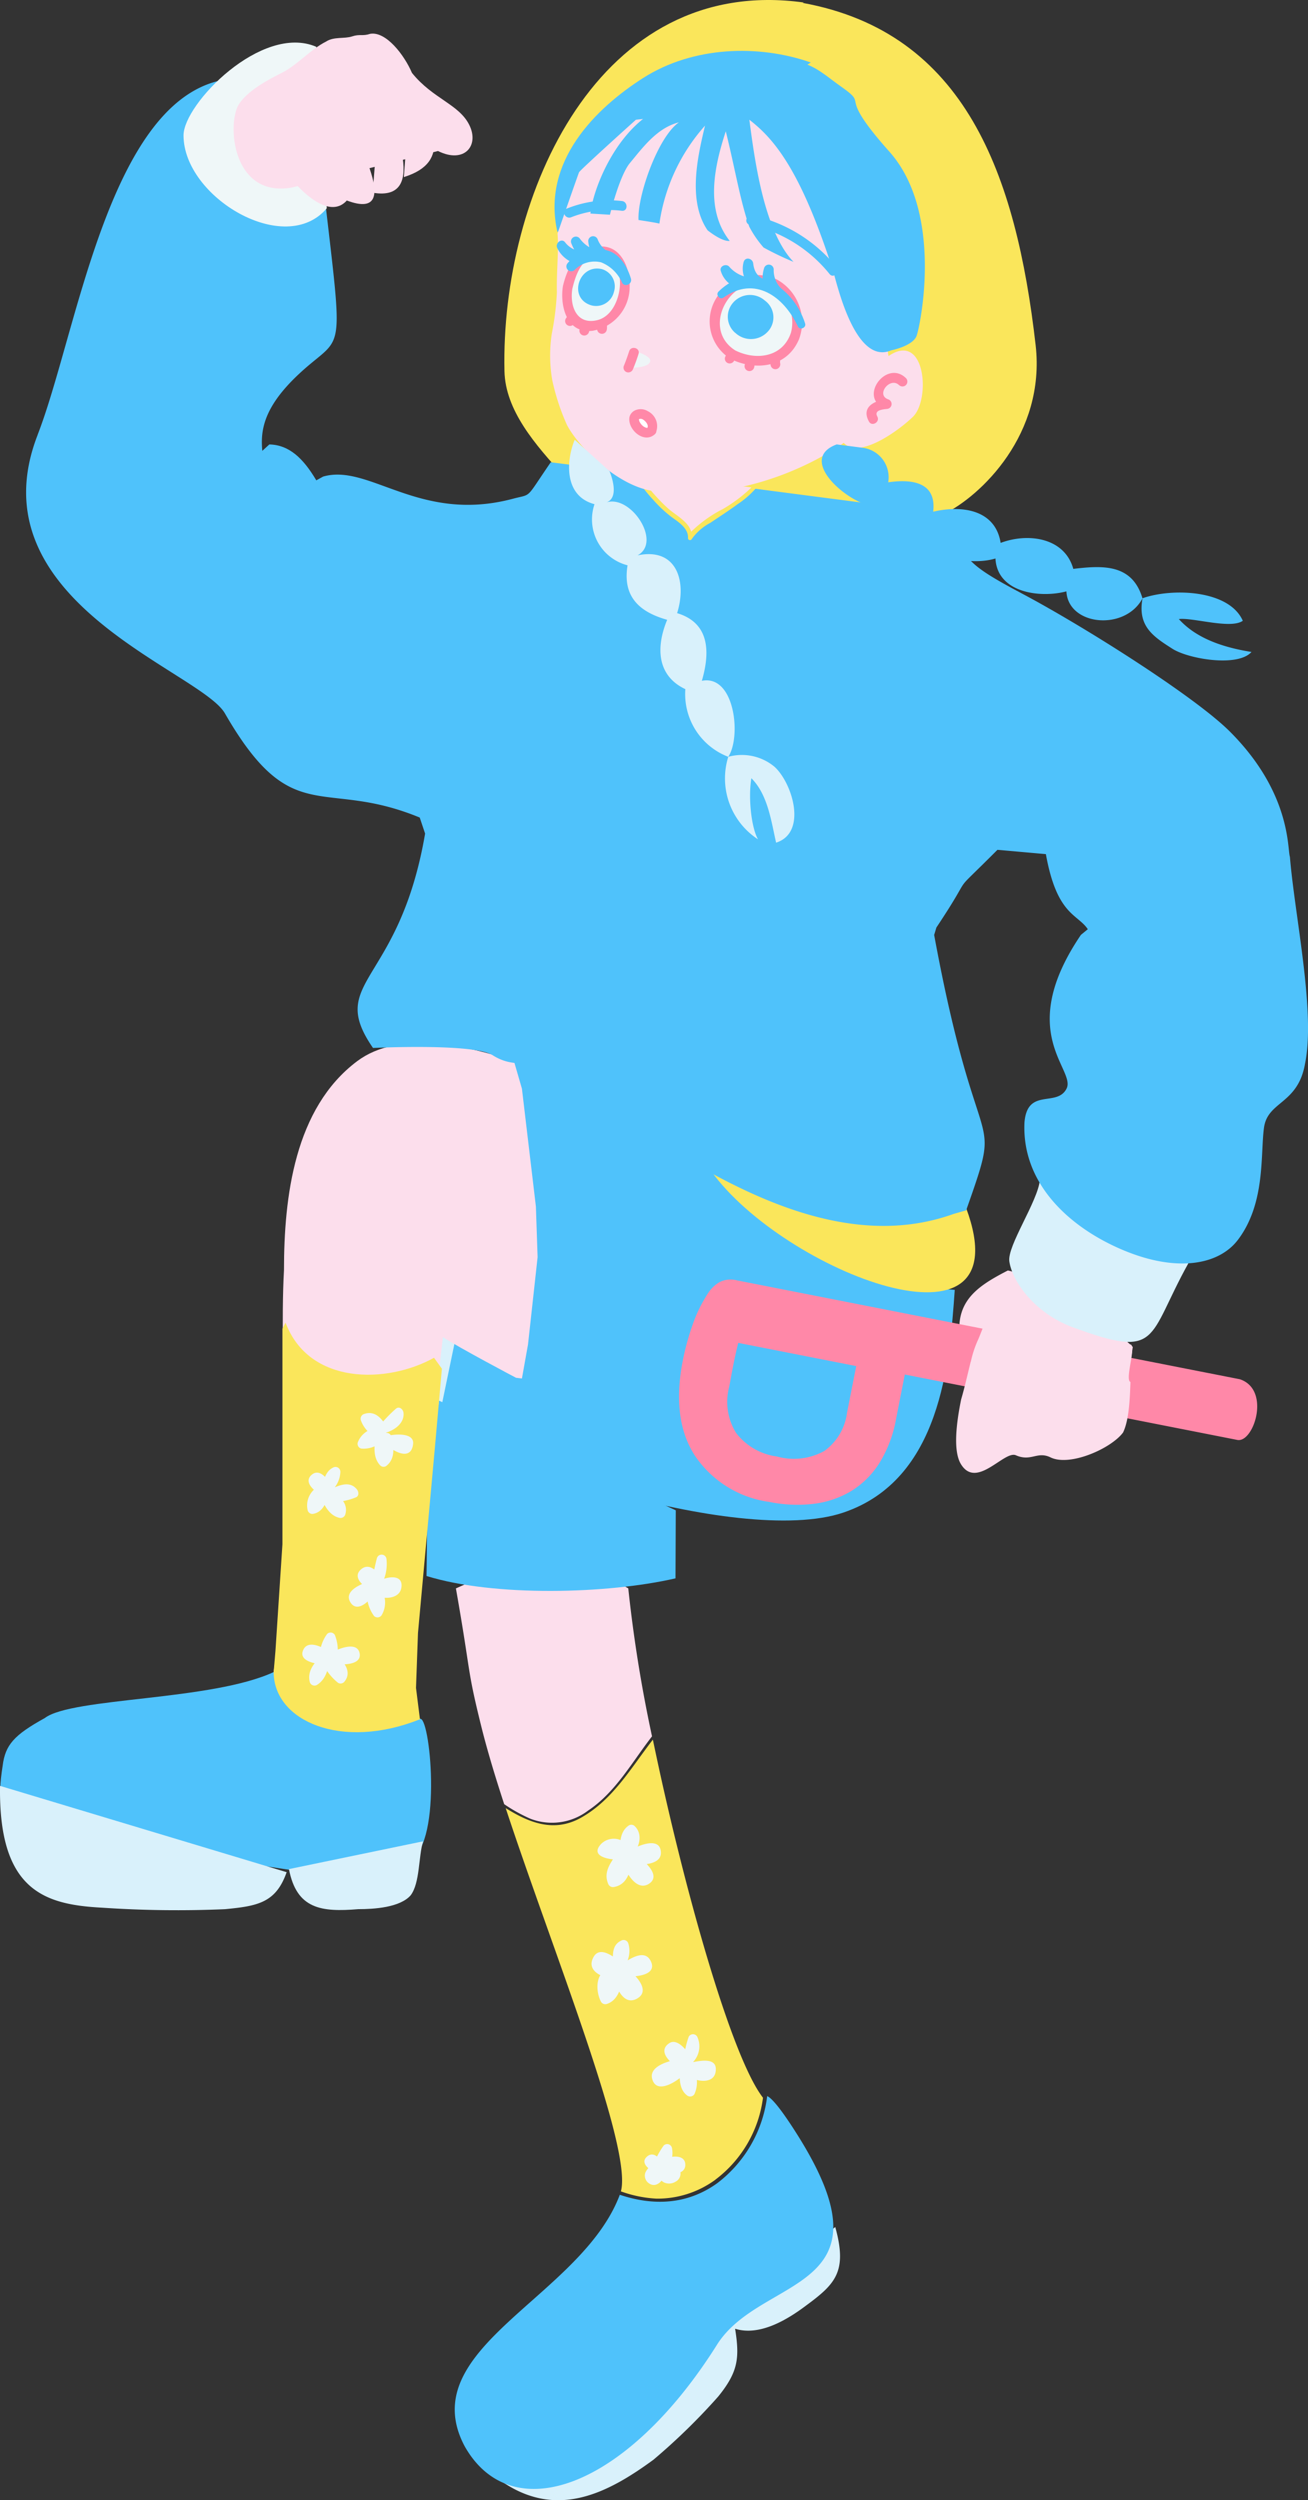
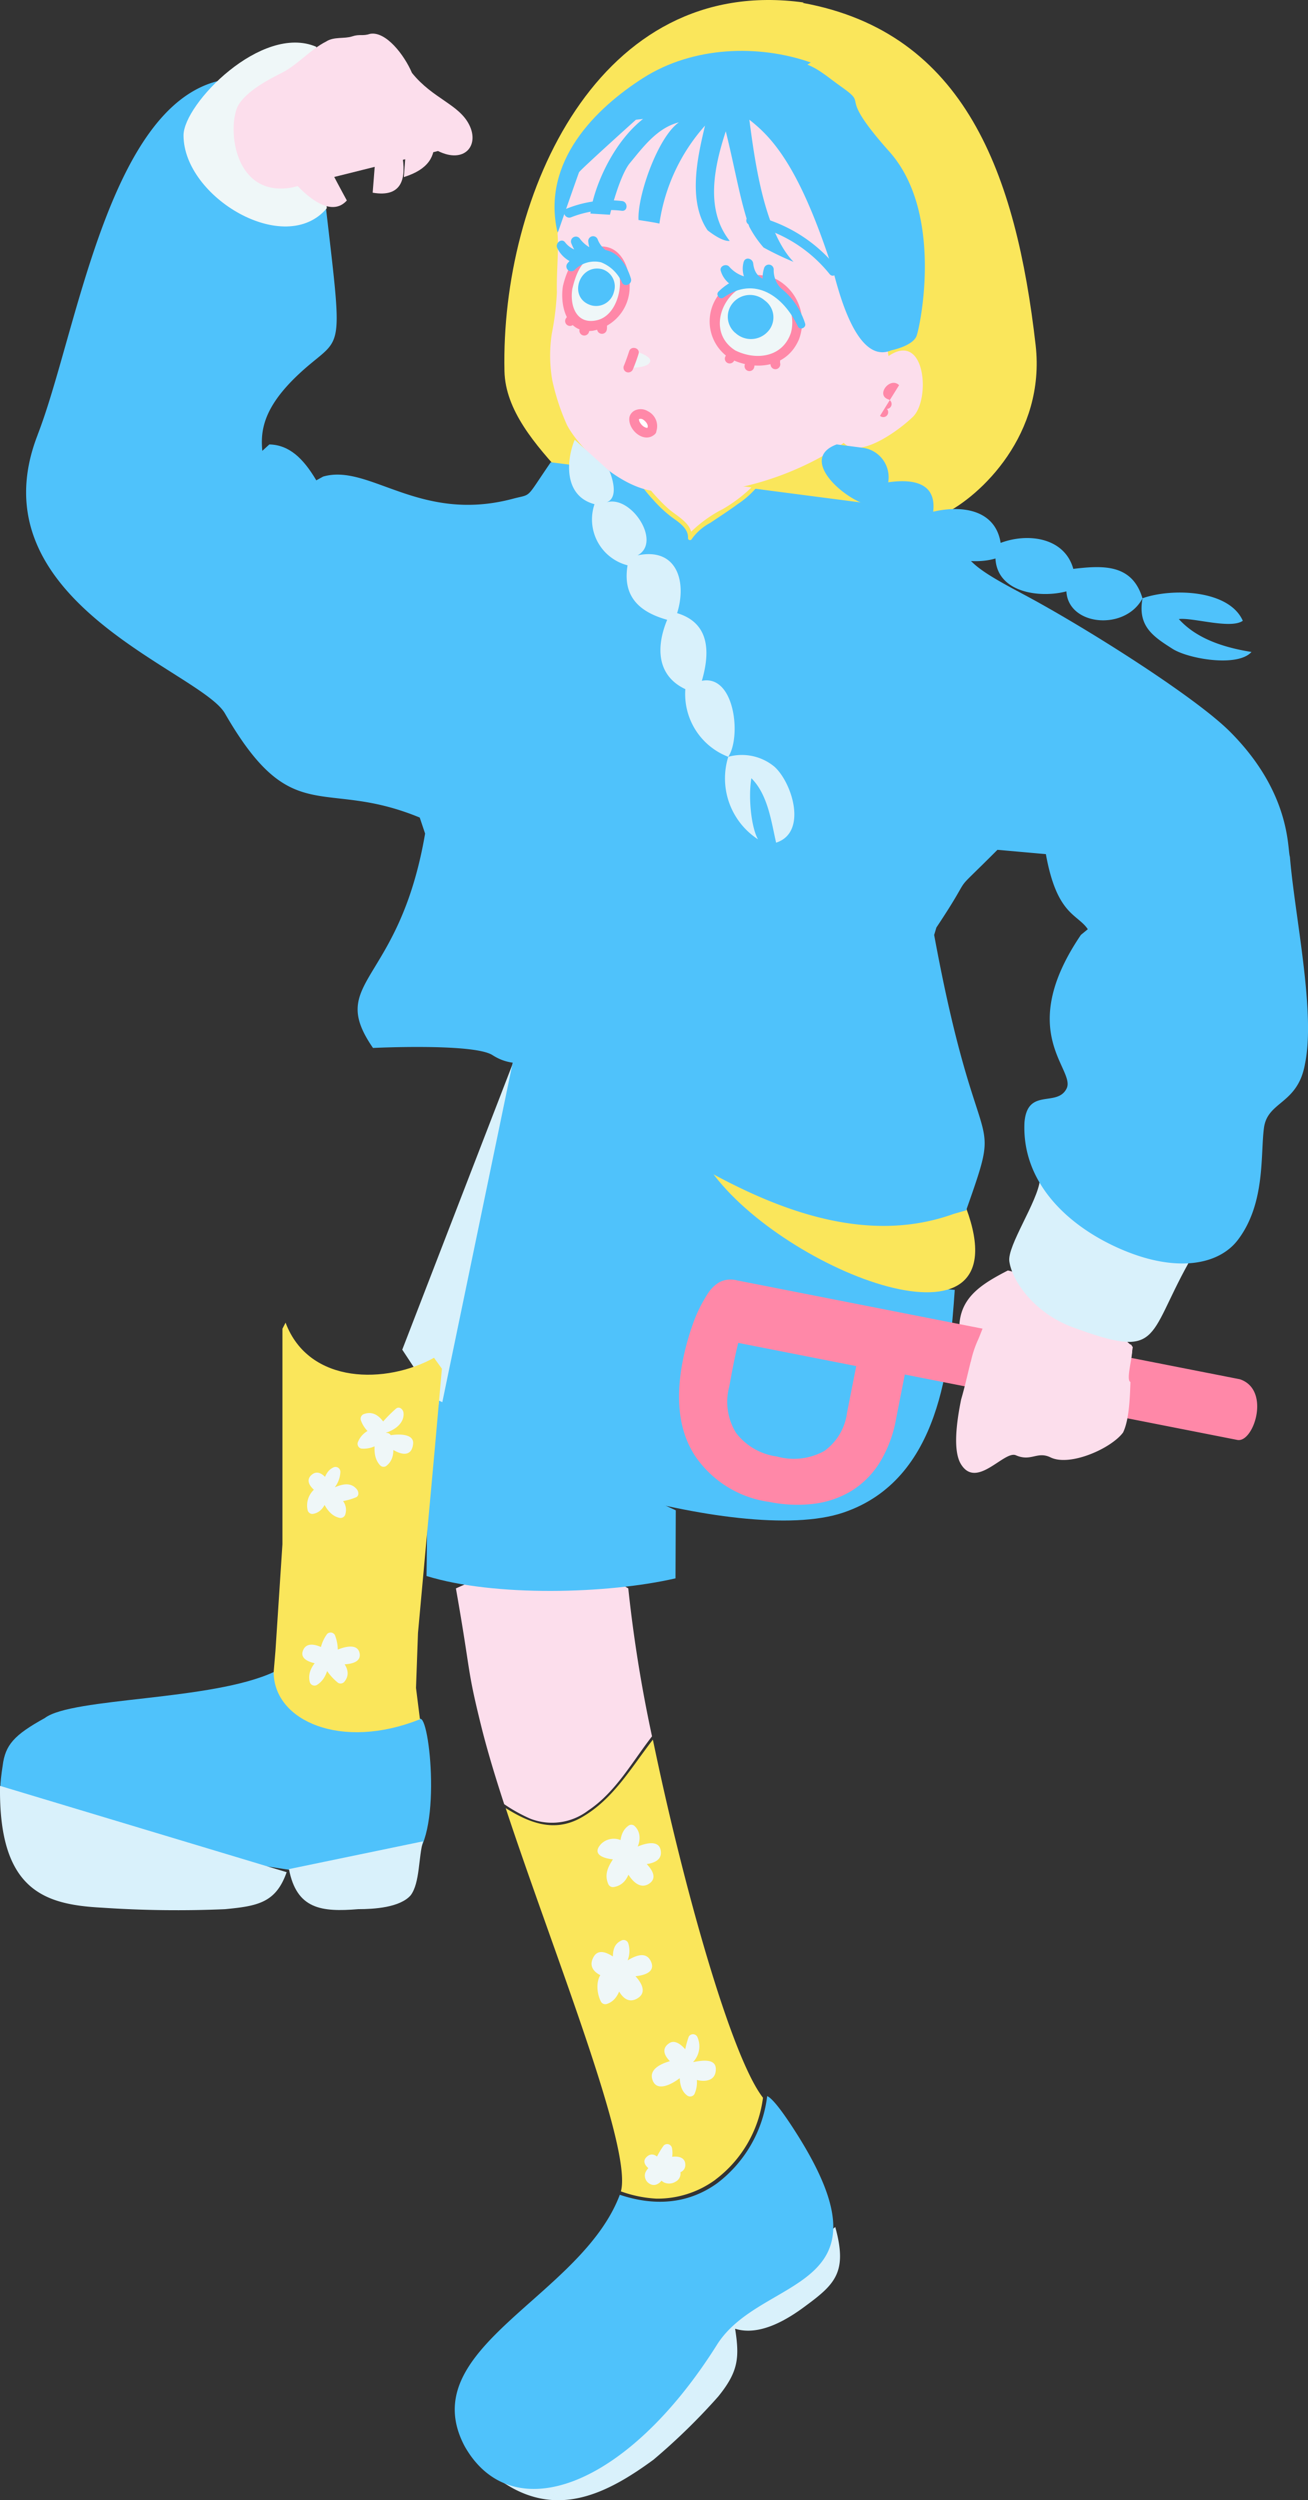
<svg xmlns="http://www.w3.org/2000/svg" width="146" height="279" viewBox="0 0 146 279">
  <rect x="0" y="0" width="146" height="279" fill="#333333" stroke="none" />
  <g transform="translate(-3534.167 -4491.25)">
    <path d="M123.4,155.79c-1.63-.34-3-1.14-4.59-1.62-3.4-1.03-6.11-2.58-9.53-3.53-.09-.03.21-1.75.16-1.66a14.421,14.421,0,0,0-1.24,3.32c-2.31-6.3.86-8.27,4.64-10.23l6.76,1.78,7.18,6.76c-.16.94-.59,4.17-.63,5.46-.63-.21-2.1-.15-2.75-.28Z" transform="translate(3533.83 4490.95)" fill="#fcdeec" />
    <path d="M93.41,249.08c1.38,4.99,0,6.36-3.27,8.77-2.06,1.55-5.16,3.44-7.91,2.58.52,3.27.34,4.82-1.89,7.57a69.752,69.752,0,0,1-7.23,7.05c-5.16,3.78-10.67,6.54-16.69,2.58" transform="translate(3533.99 4490.687)" fill="#d9f1fb" />
    <path d="M46.96,192.22c1.14.21,2.45,14.59-1.47,15.9-7.85,3.92-17.93-1.33-23.61.43-6.21.97-15.17-.17-18.6-2.65S-.29,201.26.3,197.46c.29-2.33,1.26-3.43,4.7-5.33,3.06-2.33,18.69-1.9,25.63-5.17" transform="translate(3534.162 4490.841)" fill="#4fc2fb" />
    <path d="M47.31,205.9c-.52,1.72-.34,4.64-1.38,6.02-1.2,1.38-4.13,1.55-5.85,1.55-4.13.34-6.88,0-7.74-4.47" transform="translate(3534.08 4490.824)" fill="#d9f1fb" />
    <path d="M32,209.34c-1.2,3.44-3.27,3.78-6.88,4.13a123.875,123.875,0,0,1-13.76-.17C5,212.96-.17,211.41.01,199.71" transform="translate(3534.162 4490.827)" fill="#d9f1fb" />
    <path d="M65.78,202.44a6.674,6.674,0,0,1-6.47.89,17.755,17.755,0,0,1-2.89-1.61c-1.01-3.08-1.86-5.92-2.47-8.33-1.75-7-1.17-5.83-2.92-15.75l10.81-4.8,8.43,4.8a156.384,156.384,0,0,0,2.65,16.51c-2.24,2.88-4.07,6.26-7.16,8.3Z" transform="translate(3534.026 4490.859)" fill="#fcdeec" />
    <path d="M80.03,243.79a10.937,10.937,0,0,1-6.59,2.12,13.684,13.684,0,0,1-3.97-.81c1.32-4.86-7.62-26.86-12.86-42.77,2.61,1.63,5.4,2.78,8.45,1.05,3.55-2.01,5.55-5.56,7.98-8.69,3.3,15.96,8.7,35.35,12.29,39.96a13.591,13.591,0,0,1-5.31,9.14Z" transform="translate(3534.002 4490.687)" fill="#fae65b" />
    <path d="M69.35,245.48c3.68,1.23,7.5,1.15,10.9-1.31a14.383,14.383,0,0,0,5.55-9.7c.42.17,1.32,1.08,3.28,4.17,11.34,17.88-3.92,15.7-8.88,23.57-10.09,16.04-22.93,20.64-28.18,11.31-5.78-10.99,13.02-16.58,17.33-28.04Z" transform="translate(3534 4490.687)" fill="#4fc2fb" />
    <path d="M57.45,118.72c4.08,10.5,4.2,50.49-8.05,38.82l-4.38-6.65" transform="translate(3534.048 4490.971)" fill="#d9f1fb" />
    <path d="M57.45,118.72c1.75-1.17,14.58,7.58,22.17,12.25l3.75,4.04,9.76,6.47,6,2.12,7.63.63c-.58,8.17-1.54,21.16-12.43,24.85-11.69,3.96-42.6-6.29-44.93-11.54" transform="translate(3533.978 4490.958)" fill="#4fc2fb" />
-     <path d="M30.62,186.97c2.21-13.73.58-34.42,1.17-44.91,0-8.17,1.17-18.08,8.17-23.33,4.67-3.5,12.25-1.75,17.5,0l.89,3.07,1.56,13.15.19,5.65-1.07,9.74-.68,3.8-.66-.08s-6.41-3.38-8.16-4.54l-.63,5.4" transform="translate(3534.075 4490.937)" fill="#fcdeec" />
    <path d="M132.98,141.26c-4.65,8.36-3.07,10.76-12.94,7.12-4.14-1.53-6.7-5.03-7.04-7.33-.26-1.73,3.18-6.7,3.41-9.09" transform="translate(3533.83 4490.967)" fill="#d9f1fb" />
    <path d="M79.62,130.97c8.01,11.17,34.99,21.76,28.45,4.1" transform="translate(3533.936 4490.974)" fill="#fae65b" />
    <path d="M75.57,168.88c0,2.92-.03,4.67-.03,7.59-7.58,1.75-20.21,2.08-27.79-.26l.1-8.51,1.29-11.06" transform="translate(3534.028 4490.909)" fill="#4fc2fb" />
    <path d="M89.96.28C67-2.92,56.1,21.79,56.53,41.41c.19,8.75,13.23,15.26,13.37,22.24l9,2.41c4.63-6.12,18.59-4.78,26.6-8.66,4.21-2.03,11.45-8.97,10.32-18.89C113.64,19.47,107.97,3.63,89.81.32" transform="translate(3533.946 4491.252)" fill="#fae65b" />
    <path d="M39.52,62.49c-3.2-6.69-5.01-12.7-9.45-12.79l-9.46,8.59" transform="translate(3534.162 4491.146)" fill="#4fc2fb" />
    <path d="M80.75,56.97a14.628,14.628,0,0,0-3.42,2.47c-.33-1.19-1.82-1.88-2.67-2.68a20.5,20.5,0,0,1-3.29-3.91L84.06,54.5a16.323,16.323,0,0,1-3.31,2.48Z" transform="translate(3533.985 4491.143)" fill="#fcdeec" />
    <path d="M4.2,48.53C8.557,37.34,12.029,11.9,24.5,9c8.271-1.93,4.25,11.36,11.892,14.24,2.025,17.44,1.816,13.84-3.292,18.75-8.311,7.99.389,10.9-5.986,16.13l8.959-4.94c5.148-1.5,10.755,5.26,21.2,2.47,2.175-.58,1.307.15,4.21-4.07l9.179,1.19a17.732,17.732,0,0,0,2.215,2.96,14.575,14.575,0,0,0,2.015,1.91c.788.58,1.985,1.29,1.906,2.42a.222.222,0,0,0,.409.11,5.893,5.893,0,0,1,2.075-1.82c1.018-.69,2.055-1.35,3.043-2.08a10.2,10.2,0,0,0,2.005-1.73l21.51,2.8c1.836,4.91,1.387,5.26,8.271,8.91s19.285,11.48,23.2,15.41c6.844,6.86,6.375,13.08,6.674,13.95.549,6.65,2.883,17.31,1.686,23.1-.8,4.54-4.17,4.14-4.579,7.13s.19,8.41-2.9,12.5c-2.115,2.8-6.774,3.68-12.77,1.18s-11.394-7.41-11.064-14.28c.329-3.92,3.632-1.64,4.7-3.77s-5.8-6.25,1.6-17.15l.768-.63c-1.157-1.73-3.452-1.54-4.679-8.38l-5.407-.48c-5.816,5.83-2.155,1.67-6.814,8.67l-.249.83c4.929,26.74,7.832,18.6,3.572,30.73l-1.4.4c-9.6,3.46-19.415-.42-26.977-4.51,0,0-18.726-11.09-19.884-11.86s-2.494,0-4.609-1.35-13.339-.8-13.339-.8c-5.238-7.58,2.913-7,5.816-23.92l-.6-1.79c-10.9-4.5-14.207,1.45-21.749-11.63C22.365,74.86-3.036,67.1,4.217,48.5Z" transform="translate(3534.162 4491.252)" fill="#4fc2fb" />
    <path d="M62.4,25.89c-1.8-7.88,4.3-13.83,9.57-17.19,5.58-3.56,12.9-3.76,18.71-1.73" transform="translate(3533.987 4491.252)" fill="#4fc2fb" />
    <path d="M94.37,49.41c1.73,1.9,6.24-1.44,7.74-2.91,1.98-1.94,1.39-9.59-2.73-6.77L95.52,16.86l-9.14-5.17-15.2,1.67s-6.24,5.61-6.35,5.87-2.4,6.83-2.4,6.83c.16,1.82-.13,4.34-.07,6.57a31.517,31.517,0,0,1-.57,4.62,16.248,16.248,0,0,0,.05,5.16,25.157,25.157,0,0,0,1.65,5.02c1.31,2.5,5.64,6.78,9.56,7.35,12.04,1.62,21.32-5.36,21.32-5.36" transform="translate(3533.967 4491.252)" fill="#fcdeec" />
    <path d="M31.96,147.95c2.62,6.98,11.32,6.84,16.57,3.92l.88,1.22-.78,8.79-1.89,20.71-.22,6.12.44,3.5c-8.75,3.5-16.3.21-16.33-5.25l.2-2.37.78-11.91V148.63" transform="translate(3534.082 4490.895)" fill="#fae65b" />
    <path d="M84.19,24.03a16.623,16.623,0,0,1,9.38,5.77c.43.55-.34,1.33-.77.77a15.671,15.671,0,0,0-8.9-5.49c-.68-.16-.39-1.21.29-1.05h0Z" transform="translate(3533.958 4491.252)" fill="#4fc2fb" />
    <path d="M63.39,23.29a12.663,12.663,0,0,1,6.18-.86c.69.07.7,1.16,0,1.09a11.607,11.607,0,0,0-5.63.71c-.64.29-1.19-.65-.55-.94h0Z" transform="translate(3534.011 4491.252)" fill="#4fc2fb" />
    <g transform="translate(3596.924 4518.749)">
      <path d="M63.51,32.08c.32-1.39,1.1-3.79,3.22-4.02,3-.28,3.53,3.14,2.96,5.11-.78,2.68-3.21,3.89-4.99,2.8-1.39-.85-1.48-2.29-1.19-3.89" transform="translate(-62.913 -27.497)" fill="#eff7f8" />
      <path d="M62.99,31.93c.52-2.19,1.64-4.33,4.14-4.43,2.42-.1,3.36,2.49,3.31,4.48a4.974,4.974,0,0,1-4.15,4.93c-2.91.35-3.64-2.81-3.3-4.97.11-.69,1.16-.4,1.05.29-.3,1.89.45,4.04,2.76,3.5,1.73-.41,2.52-2.48,2.56-4.06.05-1.73-.93-3.35-2.86-3.01-1.55.27-2.15,2.28-2.46,3.57-.16.68-1.21.39-1.05-.29h0Z" transform="translate(-62.913 -27.497)" fill="#ff88a8" />
    </g>
    <g transform="translate(3613.408 4521.964)">
      <path d="M82.08,39.61c-2.38-1.3-2.8-4.23-1.17-6.5a4.578,4.578,0,0,1,6.7-.77c1.88,1.79,2.34,5.19-.03,7.08a5.033,5.033,0,0,1-5.49.2" transform="translate(-79.441 -30.712)" fill="#eff7f8" />
      <path d="M81.81,40.08a4.907,4.907,0,0,1-1.6-6.9,5.245,5.245,0,0,1,6.8-1.94,5.443,5.443,0,0,1,2.37,6.63c-1.33,3.12-4.77,3.55-7.58,2.21-.63-.3-.08-1.24.55-.94,2.34,1.12,5.25.69,6.14-2.03a4.424,4.424,0,0,0-2.04-4.93c-4.18-2.46-8.4,4.37-4.1,6.97.6.36.05,1.31-.55.94h0Z" transform="translate(-79.441 -30.712)" fill="#ff88a8" />
    </g>
    <g transform="translate(3598.698 4521.216)">
      <path d="M66.23,33.64c-2.17-.61-1-3.89,1.13-3.15a1.681,1.681,0,0,1-1.13,3.15" transform="translate(-64.687 -29.964)" fill="#4fc2fb" />
      <path d="M66.12,34.06c-2.6-.82-1.34-4.64,1.22-4.03a2.007,2.007,0,0,1,1.34,2.55,2.046,2.046,0,0,1-2.56,1.48.436.436,0,0,1,.23-.84c1.47.37,2.21-1.9.76-2.35s-2.28,1.87-.76,2.35c.53.17.31,1.01-.23.84Z" transform="translate(-64.687 -29.964)" fill="#4fc2fb" />
    </g>
    <path d="M64.84,36.77c.02-.06.03-.12.05-.17a.545.545,0,0,1,1.05.29c-.02.06-.03.11-.05.17a.545.545,0,0,1-1.05-.29Z" transform="translate(3534.014 4491.252)" fill="#ff88a8" />
    <path d="M66.84,36.54c-.03.17-.02-.09-.02-.14a1.721,1.721,0,0,1,.02-.32.545.545,0,1,1,1.05.29c.03-.17.02.09.02.14a1.158,1.158,0,0,1-.03.32.545.545,0,1,1-1.05-.29h0Z" transform="translate(3534.009 4491.252)" fill="#ff88a8" />
    <path d="M69.59,31.54a4.266,4.266,0,0,0-2.34-2.27,3.119,3.119,0,0,0-2.96.86.545.545,0,0,1-.77-.77,4.293,4.293,0,0,1,4.47-1.4c1.38.38,2.23,1.88,2.6,3.16a.545.545,0,0,1-1.05.29,4.054,4.054,0,0,0-1.4-2.17c-1.2-.89-3-.15-3.85.9l-.77-.77a4.321,4.321,0,0,1,3.63-1.23,5.1,5.1,0,0,1,3.38,2.85c.34.61-.6,1.16-.94.55h0Z" transform="translate(3534.01 4491.252)" fill="#4fc2fb" />
    <path d="M64.48,29.43a3.274,3.274,0,0,1-2.12-1.74c-.28-.52.46-1.17.86-.66a2.593,2.593,0,0,0,2.31,1.01l-.39.93a4.825,4.825,0,0,1-1.24-1.89.549.549,0,0,1,1-.42,3.533,3.533,0,0,0,2.36,1.38l-.62.8a3.23,3.23,0,0,1-.83-1.95.546.546,0,0,1,1.07-.14,2.76,2.76,0,0,0,1.5,1.52c.62.34.07,1.28-.55.94a3.873,3.873,0,0,1-2-2.17c.36-.05.71-.1,1.07-.14a2.439,2.439,0,0,0,.68,1.4.55.55,0,0,1-.62.8,4.523,4.523,0,0,1-3.01-1.88c.33-.14.66-.28,1-.42a3.551,3.551,0,0,0,.96,1.41.552.552,0,0,1-.39.93,3.563,3.563,0,0,1-3.08-1.33c.29-.22.57-.44.86-.66a2.226,2.226,0,0,0,1.47,1.24.545.545,0,0,1-.29,1.05h0Z" transform="translate(3534.014 4491.252)" fill="#4fc2fb" />
    <g transform="translate(3615.405 4524.165)">
      <path d="M82.58,36.84c-2.14-1.87.87-5.04,3.04-2.65,1.67,1.84-1.18,4.39-3.04,2.65" transform="translate(-81.434 -32.913)" fill="#4fc2fb" />
      <path d="M82.27,37.15a2.373,2.373,0,0,1-.25-3.37,2.5,2.5,0,0,1,3.54-.25,2.323,2.323,0,0,1,.35,3.46,2.549,2.549,0,0,1-3.64.15c-.42-.37.2-.99.62-.62a1.661,1.661,0,0,0,2.32-.07,1.467,1.467,0,0,0-.3-2.34,1.625,1.625,0,0,0-2.2.19,1.5,1.5,0,0,0,.18,2.22c.41.38-.2,1-.62.62h0Z" transform="translate(-81.434 -32.913)" fill="#4fc2fb" />
    </g>
    <path d="M81.12,39.87a2,2,0,0,1,.1-.21c.01-.02.13-.22.08-.09a.545.545,0,1,1,1.05.29,2,2,0,0,1-.1.21c-.01.02-.13.22-.08.09a.557.557,0,0,1-.67.38.541.541,0,0,1-.38-.67Z" transform="translate(3533.976 4491.252)" fill="#ff88a8" />
    <path d="M83.33,40.7a2.7,2.7,0,0,1,.08-.39.545.545,0,0,1,1.05.29c-.03.13-.06.26-.08.39a.545.545,0,1,1-1.05-.29h0Z" transform="translate(3533.971 4491.252)" fill="#ff88a8" />
    <path d="M86.23,40.8a1.727,1.727,0,0,1-.05-.45.562.562,0,0,1,.55-.55.555.555,0,0,1,.55.55.429.429,0,0,0,0,.16.553.553,0,0,1-.38.67.545.545,0,0,1-.67-.38h0Z" transform="translate(3533.965 4491.252)" fill="#ff88a8" />
    <g transform="translate(3614.247 4522.176)">
      <path d="M80.73,32.83c2.82-3,7.58-1.36,8.92,3.39a7.652,7.652,0,0,0-3.75-4.17,4.986,4.986,0,0,0-5.17.78" transform="translate(-80.281 -30.924)" fill="#4fc2fb" />
      <path d="M80.42,32.52c3.64-3.58,8.34-.59,9.65,3.58.15.47-.58.79-.8.34-1.6-3.38-4.81-5.71-8.32-3.23-.46.33-.9-.43-.44-.75,3.88-2.74,7.71-.28,9.51,3.54-.27.11-.53.22-.8.34-1.1-3.52-5.03-6.31-8.19-3.19-.4.39-1.02-.22-.62-.62h0Z" transform="translate(-80.281 -30.924)" fill="#4fc2fb" />
    </g>
    <path d="M82.57,32.13a2.782,2.782,0,0,1-1.91-1.87c-.2-.54.54-.88.91-.53A3.6,3.6,0,0,0,84.29,31l-.39.93a2.776,2.776,0,0,1-.7-2.68c.17-.64,1-.43,1.07.14.15,1.26.75,1.67,1.89,2.07l-.67.67a3.658,3.658,0,0,1,0-2.22.548.548,0,0,1,1.07.14,2.888,2.888,0,0,0,.92,2.23c.5.49-.27,1.26-.77.77a4.015,4.015,0,0,1-1.24-3c.36.05.71.1,1.07.14a2.779,2.779,0,0,0,0,1.64.547.547,0,0,1-.67.67c-1.64-.59-2.47-1.34-2.69-3.12l1.07.15a1.648,1.648,0,0,0,.42,1.62.551.551,0,0,1-.39.93,4.613,4.613,0,0,1-3.49-1.58c.3-.18.61-.35.91-.53a1.647,1.647,0,0,0,1.15,1.11.545.545,0,0,1-.29,1.05h0Z" transform="translate(3533.97 4491.252)" fill="#4fc2fb" />
-     <path d="M100.59,42.98c-.99-.98-2.64,1.07-1.22,1.58a.548.548,0,0,1-.14,1.07c-.53.06-1.45.15-1.07.85.33.62-.61,1.17-.94.55-.88-1.62.61-2.33,2.01-2.49-.05.36-.1.71-.14,1.07-3.18-1.16.08-5.59,2.28-3.4a.545.545,0,0,1-.77.77h0Z" transform="translate(3533.935 4491.252)" fill="#ff88a8" />
+     <path d="M100.59,42.98c-.99-.98-2.64,1.07-1.22,1.58a.548.548,0,0,1-.14,1.07a.545.545,0,0,1-.77.77h0Z" transform="translate(3533.935 4491.252)" fill="#ff88a8" />
    <path d="M70.99,39.15s1.81.54,1.76,1.11c-.07.76-1.86.8-2.37.75a8.623,8.623,0,0,1,.61-1.1" transform="translate(3534 4491.252)" fill="#eef5f7" />
    <path d="M71.44,39.49c-.18.57-.38,1.13-.61,1.67a.562.562,0,0,1-.67.38.541.541,0,0,1-.38-.67c.23-.55.43-1.11.61-1.67.21-.67,1.26-.38,1.05.29h0Z" transform="translate(3534.002 4491.252)" fill="#ff88a8" />
    <g transform="translate(3604.407 4536.904)">
      <path d="M72.88,48.06c.5-.69-.42-1.95-1.31-1.88-1.64.3.34,2.82,1.31,1.88" transform="translate(-70.409 -45.653)" fill="#fff" />
      <path d="M72.41,47.79c.22-.35-.18-.79-.46-.97a.472.472,0,0,0-.42-.06c-.08.04-.02,0-.06.06.02-.04.01-.05.02.06,0-.11.03.09.04.12a1.462,1.462,0,0,0,.43.56.988.988,0,0,0,.34.17.151.151,0,0,0,.19-.04c.52-.47,1.29.3.77.77-1.21,1.1-3.07-.53-2.83-1.92a1.137,1.137,0,0,1,.73-.79,1.524,1.524,0,0,1,1.33.14,1.857,1.857,0,0,1,.85,2.46c-.38.59-1.32.04-.94-.55h0Z" transform="translate(-70.409 -45.653)" fill="#ff88a8" />
    </g>
    <path d="M64.41,35.88c.06-.07-.06.09-.06.08a2.348,2.348,0,0,1-.19.25.544.544,0,0,1-.77-.77c-.06.07.06-.09.06-.08a2.348,2.348,0,0,1,.19-.25.544.544,0,0,1,.77.77Z" transform="translate(3534.017 4491.252)" fill="#ff88a8" />
    <path d="M64.33,49.19c-.92,2.21-1.29,6.26,2.21,7.19a5.285,5.285,0,0,0,3.69,6.82c-.55,3.32,1.11,5.16,4.42,6.08-1.29,3.13-1.11,6.26,2.03,7.74a7.489,7.489,0,0,0,4.79,7.55,8.111,8.111,0,0,0,3.32,9.21c-.74-1.29-1.11-4.61-.74-6.82,1.84,1.84,2.21,4.79,2.76,7.19,3.5-1.11,1.84-6.63-.18-8.47a5.692,5.692,0,0,0-5.16-1.11c1.47-2.21.74-9.21-2.95-8.48.92-3.13.92-6.45-2.76-7.55,1.1-3.5,0-7.37-4.42-6.45,2.76-1.47-.74-6.82-3.5-5.9,1.66-.55.37-3.5.37-3.5" transform="translate(3533.987 4491.133)" fill="#d9f1fb" />
    <path d="M83.85,13.36c2.62,2.03,5.67,5.38,9.33,16.82.42,1.31,2.44,10.65,6.51,8.91,0,0,2.41-.47,2.83-1.62s3.04-13.73-3.04-20.55-2.1-4.93-5.35-7.23S89.83,5.6,82.7,7.8s-10.05,4.98-10.05,4.98c-4.07,2.76-6.25,8.43-6.54,11.05l2.18.13s1.02-4.22,2.18-5.71c1.45-1.74,3.05-3.98,5.52-4.6-2.33,1.61-4.65,8.17-4.51,10.9,0,0,1.89.28,2.33.4A20.886,20.886,0,0,1,78.9,14.02c-.73,3.11-2.03,8.32.29,11.68,0,0,1.6,1.3,2.47,1.18-2.76-3.48-1.74-8.26-.44-12.23,1.02,4.1,1.6,7.73,2.62,10.64a11.859,11.859,0,0,0,1.6,2.33,33.843,33.843,0,0,0,3.34,1.6c-3.34-3.48-4.36-11.58-4.94-15.93" transform="translate(3533.96 4491.252)" fill="#4fc2fb" />
    <path d="M96.58,50.07a3.317,3.317,0,0,1,2.9,3.86c2.7-.39,5.41,0,5.02,3.28,3.28-.77,6.95-.19,7.53,3.48,3.09-1.16,7.14-.58,8.11,2.9,3.28-.39,6.57-.58,7.72,3.28,3.28-1.16,9.66-.97,11.2,2.51-1.35.97-5.6-.39-7.14-.19,1.74,1.93,4.44,3.09,8.11,3.67-1.54,1.74-7.14.77-8.88-.39-2.12-1.35-3.86-2.51-3.28-5.6-1.93,3.67-8.3,3.09-8.5-.77-2.9.77-7.72.19-7.92-3.67-2.51.77-7.34.19-7.72-3.28-2.12.58-6.37,1.16-5.6-2.51-2.7,0-9.08-5.21-4.4-6.94" transform="translate(3533.83 4491.142)" fill="#4fc2fb" />
    <path d="M35.31,5.22c-6.1-2.62-14.82,6.39-14.82,9.88,0,6.91,11.34,13.66,15.99,8.14" transform="translate(3534.162 4491.252)" fill="#eff7f8" />
    <path d="M46.06,8.13c-.87-2.03-2.91-4.65-4.65-4.36-.87.29-1.16,0-2.03.29s-2.03,0-2.91.58c-1.74.87-3.2,2.62-4.94,3.49-1.16.58-4.07,2.03-4.94,3.78-1.16,2.62-.29,10.17,6.1,9.01l16.28-4.07c2.91,1.45,4.65-.58,3.49-2.91s-4.07-2.91-6.4-5.81" transform="translate(3534.089 4491.252)" fill="#fcdeec" />
    <path d="M28.91,13.94c2.03,4.94,7.27,11.34,9.88,8.43,0,0-3.2-5.81-4.36-8.72" transform="translate(3534.092 4491.252)" fill="#fcdeec" />
-     <path d="M38.5,11.91c.29,2.03,7.27,13.08.29,10.46l-5.28-4.51" transform="translate(3534.081 4491.252)" fill="#fcdeec" />
    <path d="M41.7,21.5c6.69,1.16,1.74-9.01.87-11.05" transform="translate(3534.065 4491.252)" fill="#fcdeec" />
    <path d="M45.19,19.76c5.52-1.74,3.2-5.81.87-11.63" transform="translate(3534.057 4491.252)" fill="#fcdeec" />
    <g transform="translate(3600.864 4694.871)">
      <path d="M70.12,207.16c.82-.41,1.24-2.06.52-2.58-.82.41-.72,1.86-.72,2.68.1-.93-1.44-1.55-2.06-.93-1.24,1.03,1.03,1.24,1.75,1.03-.52.82-1.65,1.96-1.03,3.09,1.24-.1,1.55-1.65,1.55-2.78,0,.72,1.13,2.78,1.96,2.58,1.44-.31-.72-2.06-1.24-2.37.52.1,2.68.1,2.58-.72-.1-1.13-2.37,0-2.78.31" transform="translate(-66.862 -204.042)" fill="#eff7f8" />
      <path d="M69.84,206.69c.48-.31.91-1.24.4-1.72l.66.09c-.63.42-.46,1.56-.45,2.21a.545.545,0,0,1-1.09,0,.722.722,0,0,0-.59-.6c-.05-.02-1.03.03-.44.18a2.492,2.492,0,0,0,1.12,0c.44-.1.9.38.62.8-.53.8-1.4,1.64-.98,2.67-.22-.13-.45-.25-.67-.38,1.04-.19,1.13-1.39,1.15-2.26a.545.545,0,0,1,1.09,0,3.173,3.173,0,0,0,1.2,2.01c.12.08-.41-.61-.54-.73a5.574,5.574,0,0,0-.76-.6.55.55,0,0,1,.42-1,4.07,4.07,0,0,0,.78.02c.29,0,.9-.25,1.13-.16-.53-.21-1.56.43-1.98.72-.58.4-1.13-.55-.55-.94.69-.48,3.21-1.66,3.54-.16.38,1.71-2.1,1.74-3.21,1.57.14-.33.28-.66.42-1,.85.55,3,2.31,1.45,3.25-1.53.92-2.89-1.86-2.99-2.98h1.09c-.03,1.36-.39,3.03-1.95,3.31a.566.566,0,0,1-.67-.38c-.56-1.36.37-2.43,1.09-3.51l.62.8c-.68.15-3.7-.04-2.68-1.48.97-1.36,3.33-.97,3.39.85H69.37c0-1.15-.06-2.44.99-3.15a.534.534,0,0,1,.66.09c1.02.98.45,2.74-.63,3.43-.59.38-1.14-.56-.55-.94h0Z" transform="translate(-66.862 -204.042)" fill="#eff7f8" />
    </g>
    <g transform="translate(3600.197 4707.724)">
      <path d="M69.19,219.84a2.283,2.283,0,0,0,.62-2.37c-.93.21-.62,1.65-.62,2.47-.52-.52-2.27-1.96-2.37-.41-.1.93,1.03,1.03,1.55,1.13-1.13.1-1.13,2.06-.62,2.89,1.13-.21,1.44-2.37,1.34-3.4,0,.72.72,3.4,1.86,2.89,1.34-.52-.82-2.37-1.44-2.68.62.21,3.09.21,2.89-.72-.41-1.34-2.68.62-3.2.93" transform="translate(-66.193 -216.922)" fill="#eff7f8" />
      <path d="M68.8,219.45a1.783,1.783,0,0,0,.48-1.84c.22.13.45.25.67.38-.51.19-.23,1.53-.22,1.95a.551.551,0,0,1-.93.39,5.187,5.187,0,0,0-1.13-.84c-1.27-.71,1.1.89.03.48a4.224,4.224,0,0,0,.8.18.548.548,0,0,1,0,1.05c-.85.19-.57,1.55-.29,2.09-.21-.08-.41-.17-.62-.25.97-.29,1-2.07.94-2.88h1.09a3.955,3.955,0,0,0,.85,2.3c.29-.07.33-.2.14-.37a4.13,4.13,0,0,0-.56-.62,4.012,4.012,0,0,0-.84-.63.549.549,0,0,1,.42-1,3.729,3.729,0,0,0,1,.09,4.262,4.262,0,0,0,.8-.09c.07-.01.63-.21.05-.06a7.814,7.814,0,0,0-2.03,1.26c-.59.38-1.14-.56-.55-.94.92-.6,3.17-2.52,3.94-.73.76,1.76-2.6,1.76-3.5,1.52.14-.33.28-.66.42-1,1.02.57,3.29,2.68,1.44,3.62-1.75.89-2.62-2.19-2.68-3.36-.03-.71,1.04-.69,1.09,0,.1,1.38-.19,3.46-1.74,3.93a.552.552,0,0,1-.62-.25c-.62-1.17-.67-3.33.94-3.69v1.05c-1.15-.21-2.58-.99-1.75-2.4.74-1.27,2.46.15,3.1.77l-.93.39c-.03-1.15-.28-2.5,1.02-3a.549.549,0,0,1,.67.38,2.9,2.9,0,0,1-.76,2.9c-.49.5-1.26-.27-.77-.77h0Z" transform="translate(-66.193 -216.922)" fill="#eff7f8" />
    </g>
    <g transform="translate(3606.921 4718.251)">
      <path d="M76.82,230.56c.72-.21,1.13-1.86.72-2.47-.52.82-.31,1.86-.52,2.68-.1-.41-1.55-2.47-2.06-1.55-.41.52.93,1.44,1.34,1.65-.62,0-3.71.82-2.58,1.75.72.62,2.47-.72,2.89-1.44,0,.82-.1,2.37.62,2.78a2.527,2.527,0,0,0-.1-2.27c.52.41,2.06.93,2.37.1.41-1.24-1.65-.62-2.27-.52" transform="translate(-72.933 -227.564)" fill="#eff7f8" />
      <path d="M76.54,230.09a1.447,1.447,0,0,0,.53-1.73h.94a9.113,9.113,0,0,0-.46,2.55c-.11.57-.89.46-1.05,0a3.419,3.419,0,0,0-.81-1.11c-.45-.46-.13-.18.12.06a3.443,3.443,0,0,0,.77.54.552.552,0,0,1-.28,1.02,5.026,5.026,0,0,0-1.96.6c-.78.4.28.12.55-.01a3.393,3.393,0,0,0,1.25-1.1.552.552,0,0,1,1.02.28c0,.74-.18,1.89.46,2.4-.29.04-.57.07-.86.11a2.035,2.035,0,0,0-.1-1.72c-.2-.44.25-1.1.75-.75a2.623,2.623,0,0,0,.64.34c.23.09,1.17.03.7.02a7.233,7.233,0,0,0-1.38.23c-.69.13-.98-.92-.29-1.05.77-.14,2.98-.76,3,.66.03,1.83-2.22,1.46-3.24.75l.75-.75a3.151,3.151,0,0,1,.1,2.82.561.561,0,0,1-.86.11c-.92-.72-.79-2.13-.78-3.17.34.09.68.18,1.02.28-.56.86-3.57,3.17-4.1,1.05-.38-1.51,2.26-2.12,3.32-2.18-.09.34-.18.68-.28,1.02-.92-.5-2.52-1.88-1.12-2.8,1.03-.68,2.38,1.33,2.65,2.08H76.49a9.891,9.891,0,0,1,.57-2.81.548.548,0,0,1,.94,0,2.545,2.545,0,0,1-.92,3.22c-.63.29-1.19-.65-.55-.94h0Z" transform="translate(-72.933 -227.564)" fill="#eff7f8" />
    </g>
    <g transform="translate(3606.095 4730.512)">
      <path d="M73.93,242.52c.62-.31.82-1.65.72-2.16a8.6,8.6,0,0,0-1.03,1.96c-.41-1.55-1.86-.41,0,.21-2.06.62-.1,2.47.41.21.21,2.06,2.99.21.62-.21,1.86.52,2.06-1.34.1-.62" transform="translate(-72.102 -239.825)" fill="#eff7f8" />
      <path d="M73.66,242.05c.41-.24.54-1.12.47-1.55l.91.24a8.733,8.733,0,0,0-.95,1.85.551.551,0,0,1-1-.13.928.928,0,0,0-.16-.35c-.07-.08.04-.01.15-.07a.309.309,0,0,0,.14-.34c0-.06-.02-.03.01.01a1.317,1.317,0,0,0,.52.28.548.548,0,0,1,0,1.05,1.026,1.026,0,0,0-.52.29c0,.01-.01-.02-.02-.03-.03-.03-.1,0-.03-.05.19-.11.26-.49.31-.68.16-.65,1-.42,1.07.14a.548.548,0,0,0,.21.41.427.427,0,0,0,.23-.04c.07-.04.01,0,.09-.08-.06.07-.07.05-.04.16s.04.07-.08,0a1.549,1.549,0,0,0-.47-.12c.1-.35.19-.7.29-1.05a1.586,1.586,0,0,0,.65.06c.13-.02.21-.15.14,0-.05.13.17.26.04.23a1.434,1.434,0,0,0-.73.15c-.67.23-.95-.82-.29-1.05.71-.25,2.05-.35,2.07.74s-1.46,1.11-2.17.93c-.69-.17-.39-1.18.29-1.05a1.585,1.585,0,0,1,1.32.89,1.013,1.013,0,0,1-.51,1.12,1.378,1.378,0,0,1-1.32.09,1.61,1.61,0,0,1-.8-1.37c.36.05.71.1,1.07.14-.21.86-1.1,2.07-2.06,1.24a1.036,1.036,0,0,1-.29-1.08A1.755,1.755,0,0,1,73.47,242v1.05c-.59-.21-1.94-1.04-1.1-1.81.76-.71,1.56.22,1.77.94-.33-.04-.66-.09-1-.13a9.006,9.006,0,0,1,1.12-2.07.547.547,0,0,1,.91.24A2.809,2.809,0,0,1,74.2,243a.545.545,0,0,1-.55-.94h0Z" transform="translate(-72.102 -239.825)" fill="#eff7f8" />
    </g>
    <g transform="translate(3574.081 4648.331)">
      <path d="M42.69,159.74c.79-.11,2.13-.9,1.91-1.8a15.519,15.519,0,0,0-1.8,1.91c-.34-.67-1.01-1.68-1.91-1.23.11.79.9,1.23,1.46,1.57-.67.11-1.68.45-1.8,1.23.67.22,1.57-.45,2.02-.9-.11.9-.34,2.36.34,2.92.79-.45.56-1.91.34-2.69.34.56,1.68,1.8,2.25,1.01.9-1.12-1.8-.79-2.13-.67" transform="translate(-40.014 -157.405)" fill="#eff7f8" />
      <path d="M42.54,159.22c.61-.12,1.59-.51,1.51-1.27.27.16.55.31.82.47a15.369,15.369,0,0,0-1.69,1.82.551.551,0,0,1-.86-.11c-.26-.49-.59-1.23-1.29-.98.13-.22.25-.45.38-.67.16.64.68.93,1.21,1.25a.553.553,0,0,1-.13,1c-.53.1-1.24.23-1.42.85-.13-.22-.25-.45-.38-.67.57.1,1.12-.41,1.49-.76.31-.29.99-.12.93.39-.09.73-.39,1.93.18,2.53l-.66-.09c.55-.41.23-1.55.09-2.08a.55.55,0,0,1,1-.42,3.292,3.292,0,0,0,.74.75.6.6,0,0,0,.67.11c-.18.27.29.23-.24.18a4,4,0,0,0-1.38.11.545.545,0,0,1-.29-1.05c.77-.21,3.16-.48,2.99.9-.26,2.19-2.8.49-3.43-.44.33-.14.66-.28,1-.42.3,1.15.47,2.52-.59,3.31a.532.532,0,0,1-.66-.09c-.84-.9-.64-2.18-.5-3.3l.93.39a2.976,2.976,0,0,1-2.55,1.04.553.553,0,0,1-.38-.67,2.5,2.5,0,0,1,2.18-1.62c-.04.33-.09.66-.13,1a3.2,3.2,0,0,1-1.71-1.9.557.557,0,0,1,.38-.67c1.19-.42,2.01.51,2.52,1.49-.29-.04-.57-.07-.86-.11a15.643,15.643,0,0,1,1.91-1.99c.37-.28.78.11.82.47.14,1.27-1.22,2.1-2.31,2.32-.69.14-.98-.91-.29-1.05h0Z" transform="translate(-40.014 -157.405)" fill="#eff7f8" />
    </g>
    <g transform="translate(3568.421 4654.938)">
      <path d="M36.63,166.37a2.349,2.349,0,0,0,.9-1.8c-.56.11-.79,1.12-1.01,1.8-.56-1.91-2.69-1.01-.45.22a1.826,1.826,0,0,0-1.12,2.13c.79,0,1.12-1.23,1.35-1.91.22.79.9,2.25,1.8,2.36.34-.79-.45-1.46-1.01-1.8a5.967,5.967,0,0,0,2.47-.45c-.56-.9-1.68-.22-2.47.11" transform="translate(-34.34 -164.024)" fill="#eff7f8" />
      <path d="M36.24,165.98a1.956,1.956,0,0,0,.74-1.41c.23.18.46.35.69.53-.38.14-.52,1.08-.63,1.42a.548.548,0,0,1-1.05,0,.958.958,0,0,0-.56-.7c.22.07.02-.44.26-.16a2.208,2.208,0,0,0,.66.47.548.548,0,0,1,0,.94,1.332,1.332,0,0,0-.87,1.52c-.17-.13-.35-.27-.53-.4.49-.06.7-1.14.82-1.51a.548.548,0,0,1,1.05,0c.22.7.61,1.79,1.42,1.98-.22.13-.45.25-.67.38.17-.57-.34-.92-.76-1.18a.552.552,0,0,1,.28-1.02,5.643,5.643,0,0,0,2.19-.37c-.04.29-.07.57-.11.86-.46-.58-1.28-.04-1.81.2-.64.28-1.19-.66-.55-.94,1.01-.45,2.28-1.11,3.13-.03.19.25.24.7-.11.86a6.783,6.783,0,0,1-2.74.52c.09-.34.18-.68.28-1.02.86.55,1.58,1.34,1.26,2.41a.557.557,0,0,1-.67.38c-1.22-.28-1.84-1.65-2.18-2.74h1.05c-.33,1.01-.68,2.15-1.87,2.31a.555.555,0,0,1-.53-.4,2.4,2.4,0,0,1,1.37-2.75v.94c-.74-.43-1.89-1.43-.86-2.21.91-.7,1.88.7,2.11,1.37H36c.27-.84.47-1.83,1.39-2.18a.548.548,0,0,1,.69.53,3.009,3.009,0,0,1-1.06,2.18c-.52.47-1.3-.3-.77-.77h0Z" transform="translate(-34.34 -164.024)" fill="#eff7f8" />
    </g>
    <g transform="translate(3573.101 4664.729)">
-       <path d="M42.35,176.58a3.815,3.815,0,0,0,.34-2.25c-.22.79-.34,1.57-.56,2.36-.56-1.91-2.92-.56-.45.56-.45.11-2.47.79-2.02,1.57.56.79,1.8-.79,2.02-1.35-.11.9,0,2.36.56,2.81a2.211,2.211,0,0,0-.22-2.58c.45.56,2.36.56,2.36-.34-.11-1.01-1.57-.34-1.91,0" transform="translate(-39.031 -173.838)" fill="#eff7f8" />
-       <path d="M41.88,176.31a3.789,3.789,0,0,0,.26-1.97c.36.05.71.1,1.07.14-.21.78-.35,1.58-.56,2.36a.548.548,0,0,1-1.05,0,.686.686,0,0,0-.43-.55c.24.09.53.37.78.5a.551.551,0,0,1-.13,1,5.562,5.562,0,0,0-1.42.6c-.43.26.25-.35.28-.39a3.217,3.217,0,0,0,.53-.79.551.551,0,0,1,1.02.28,3.217,3.217,0,0,0,.4,2.42c-.29.04-.57.07-.86.11a1.674,1.674,0,0,0-.14-1.92.545.545,0,0,1,.77-.77,1.412,1.412,0,0,0,1.25.16q.18-.225-.21-.03a1.525,1.525,0,0,0-.59.31c-.53.45-1.31-.32-.77-.77.74-.63,3.09-1.22,2.82.53-.22,1.42-2.43,1.37-3.27.58l.77-.77a2.822,2.822,0,0,1,.31,3.24.556.556,0,0,1-.86.11,4.073,4.073,0,0,1-.72-3.19c.34.09.68.18,1.02.28-.39.82-2.11,2.81-2.96,1.35-.77-1.31,1.46-2.13,2.35-2.37-.04.33-.09.66-.13,1-.77-.39-2.01-1.4-1.02-2.27.93-.82,1.96.26,2.27,1.1H41.61c.21-.78.35-1.58.56-2.36a.547.547,0,0,1,1.07.14,4.84,4.84,0,0,1-.41,2.52c-.28.64-1.22.09-.94-.55h0Z" transform="translate(-39.031 -173.838)" fill="#eff7f8" />
-     </g>
+       </g>
    <g transform="translate(3567.912 4673.425)">
      <path d="M37.19,185a3.819,3.819,0,0,0-.22-1.91A3.51,3.51,0,0,0,36.3,185c-.34-.22-1.8-1.01-1.91-.22,0,.67,1.46.79,1.91.79-.56.56-1.46,1.46-1.12,2.36.9-.45,1.01-1.68,1.23-2.58a5.369,5.369,0,0,0,1.68,2.36c.79-.67-.34-1.91-1.12-2.24.45.11,2.58.22,2.69-.34.22-1.01-2.13,0-2.47.22" transform="translate(-33.83 -182.55)" fill="#eff7f8" />
      <path d="M36.64,185a3.583,3.583,0,0,0-.15-1.63c.29.04.57.07.86.11a3.362,3.362,0,0,0-.53,1.67.548.548,0,0,1-.8.33,2.971,2.971,0,0,0-1.16-.49l.2-.17a2.542,2.542,0,0,0,.47.14,3.261,3.261,0,0,0,.76.07.551.551,0,0,1,.39.93c-.48.48-1.17,1.07-.98,1.83-.27-.11-.53-.22-.8-.33.74-.46.8-1.48.98-2.26a.554.554,0,0,1,1-.13,5.126,5.126,0,0,0,1.49,2.16l-.66.09c.44-.5-.67-1.22-1.01-1.39-.58-.29-.16-1.11.42-1A5.141,5.141,0,0,0,38,185c.23,0,.45,0,.68-.02a2.514,2.514,0,0,0,.27-.04c.21-.11.31-.02.31.28a3.5,3.5,0,0,0-1.78.59.545.545,0,0,1-.55-.94c.72-.43,2.98-1.43,3.29-.04.34,1.57-2.55,1.32-3.38,1.15.14-.33.28-.66.42-1,1.12.56,2.25,1.95,1.23,3.1a.56.56,0,0,1-.66.09,6.06,6.06,0,0,1-1.88-2.55c.33-.04.66-.09,1-.13-.26,1.12-.44,2.25-1.49,2.91a.55.55,0,0,1-.8-.33c-.29-1.2.46-2.08,1.26-2.89l.39.93c-.7-.01-2.83-.27-2.43-1.48.42-1.26,1.91-.6,2.71-.1-.27.11-.53.22-.8.33a4.255,4.255,0,0,1,.81-2.15.55.55,0,0,1,.86.11,4.493,4.493,0,0,1,.3,2.18.545.545,0,0,1-1.09,0h0Z" transform="translate(-33.83 -182.55)" fill="#eff7f8" />
    </g>
    <path d="M86.08,167.89a15.7,15.7,0,0,0,5.06.24,10.62,10.62,0,0,0,4.2-1.42,9.759,9.759,0,0,0,3.16-3.14,13.914,13.914,0,0,0,1.85-4.88l.98-4.99,37.07,7.29c1.84.47,3.85-5.58.34-6.76L82.58,143.19a2.759,2.759,0,0,0-1.91.19,3.817,3.817,0,0,0-1.32,1.28,15.835,15.835,0,0,0-1.69,3.45,28.2,28.2,0,0,0-1.11,4.05q-1.275,6.5,1.33,10.56a11.946,11.946,0,0,0,8.21,5.18Zm.99-5.04a6.882,6.882,0,0,1-4.57-2.63,6.589,6.589,0,0,1-.76-5.19c.15-.76.5-2.89,1-4.86l13.17,2.59-1.03,5.22a6.219,6.219,0,0,1-2.53,4.25,7.038,7.038,0,0,1-5.29.62Z" transform="translate(3533.83 4490.934)" fill="#ff88a8" />
    <path d="M108.7,152.27a11.93,11.93,0,0,1,.79-2.41c.36-.74,1.28-3.66,1.91-3.46,2.98.99,5.56,1.83,8.57,2.7,1.47.42,5.05.93,6.55,1.24.69.14-.66,3.95,0,4.19-.07,2.09-.18,4.28-.82,5.63-1.31,1.78-5.89,3.82-8.07,2.8-1.53-.76-2.18.51-3.92-.26-1.31-.51-4.36,3.82-6.1,1.02-.91-1.46-.53-4.59.01-7.24.41-1.4.72-2.81,1.07-4.22Z" transform="translate(3533.83 4490.936)" fill="#fcdeec" />
  </g>
</svg>